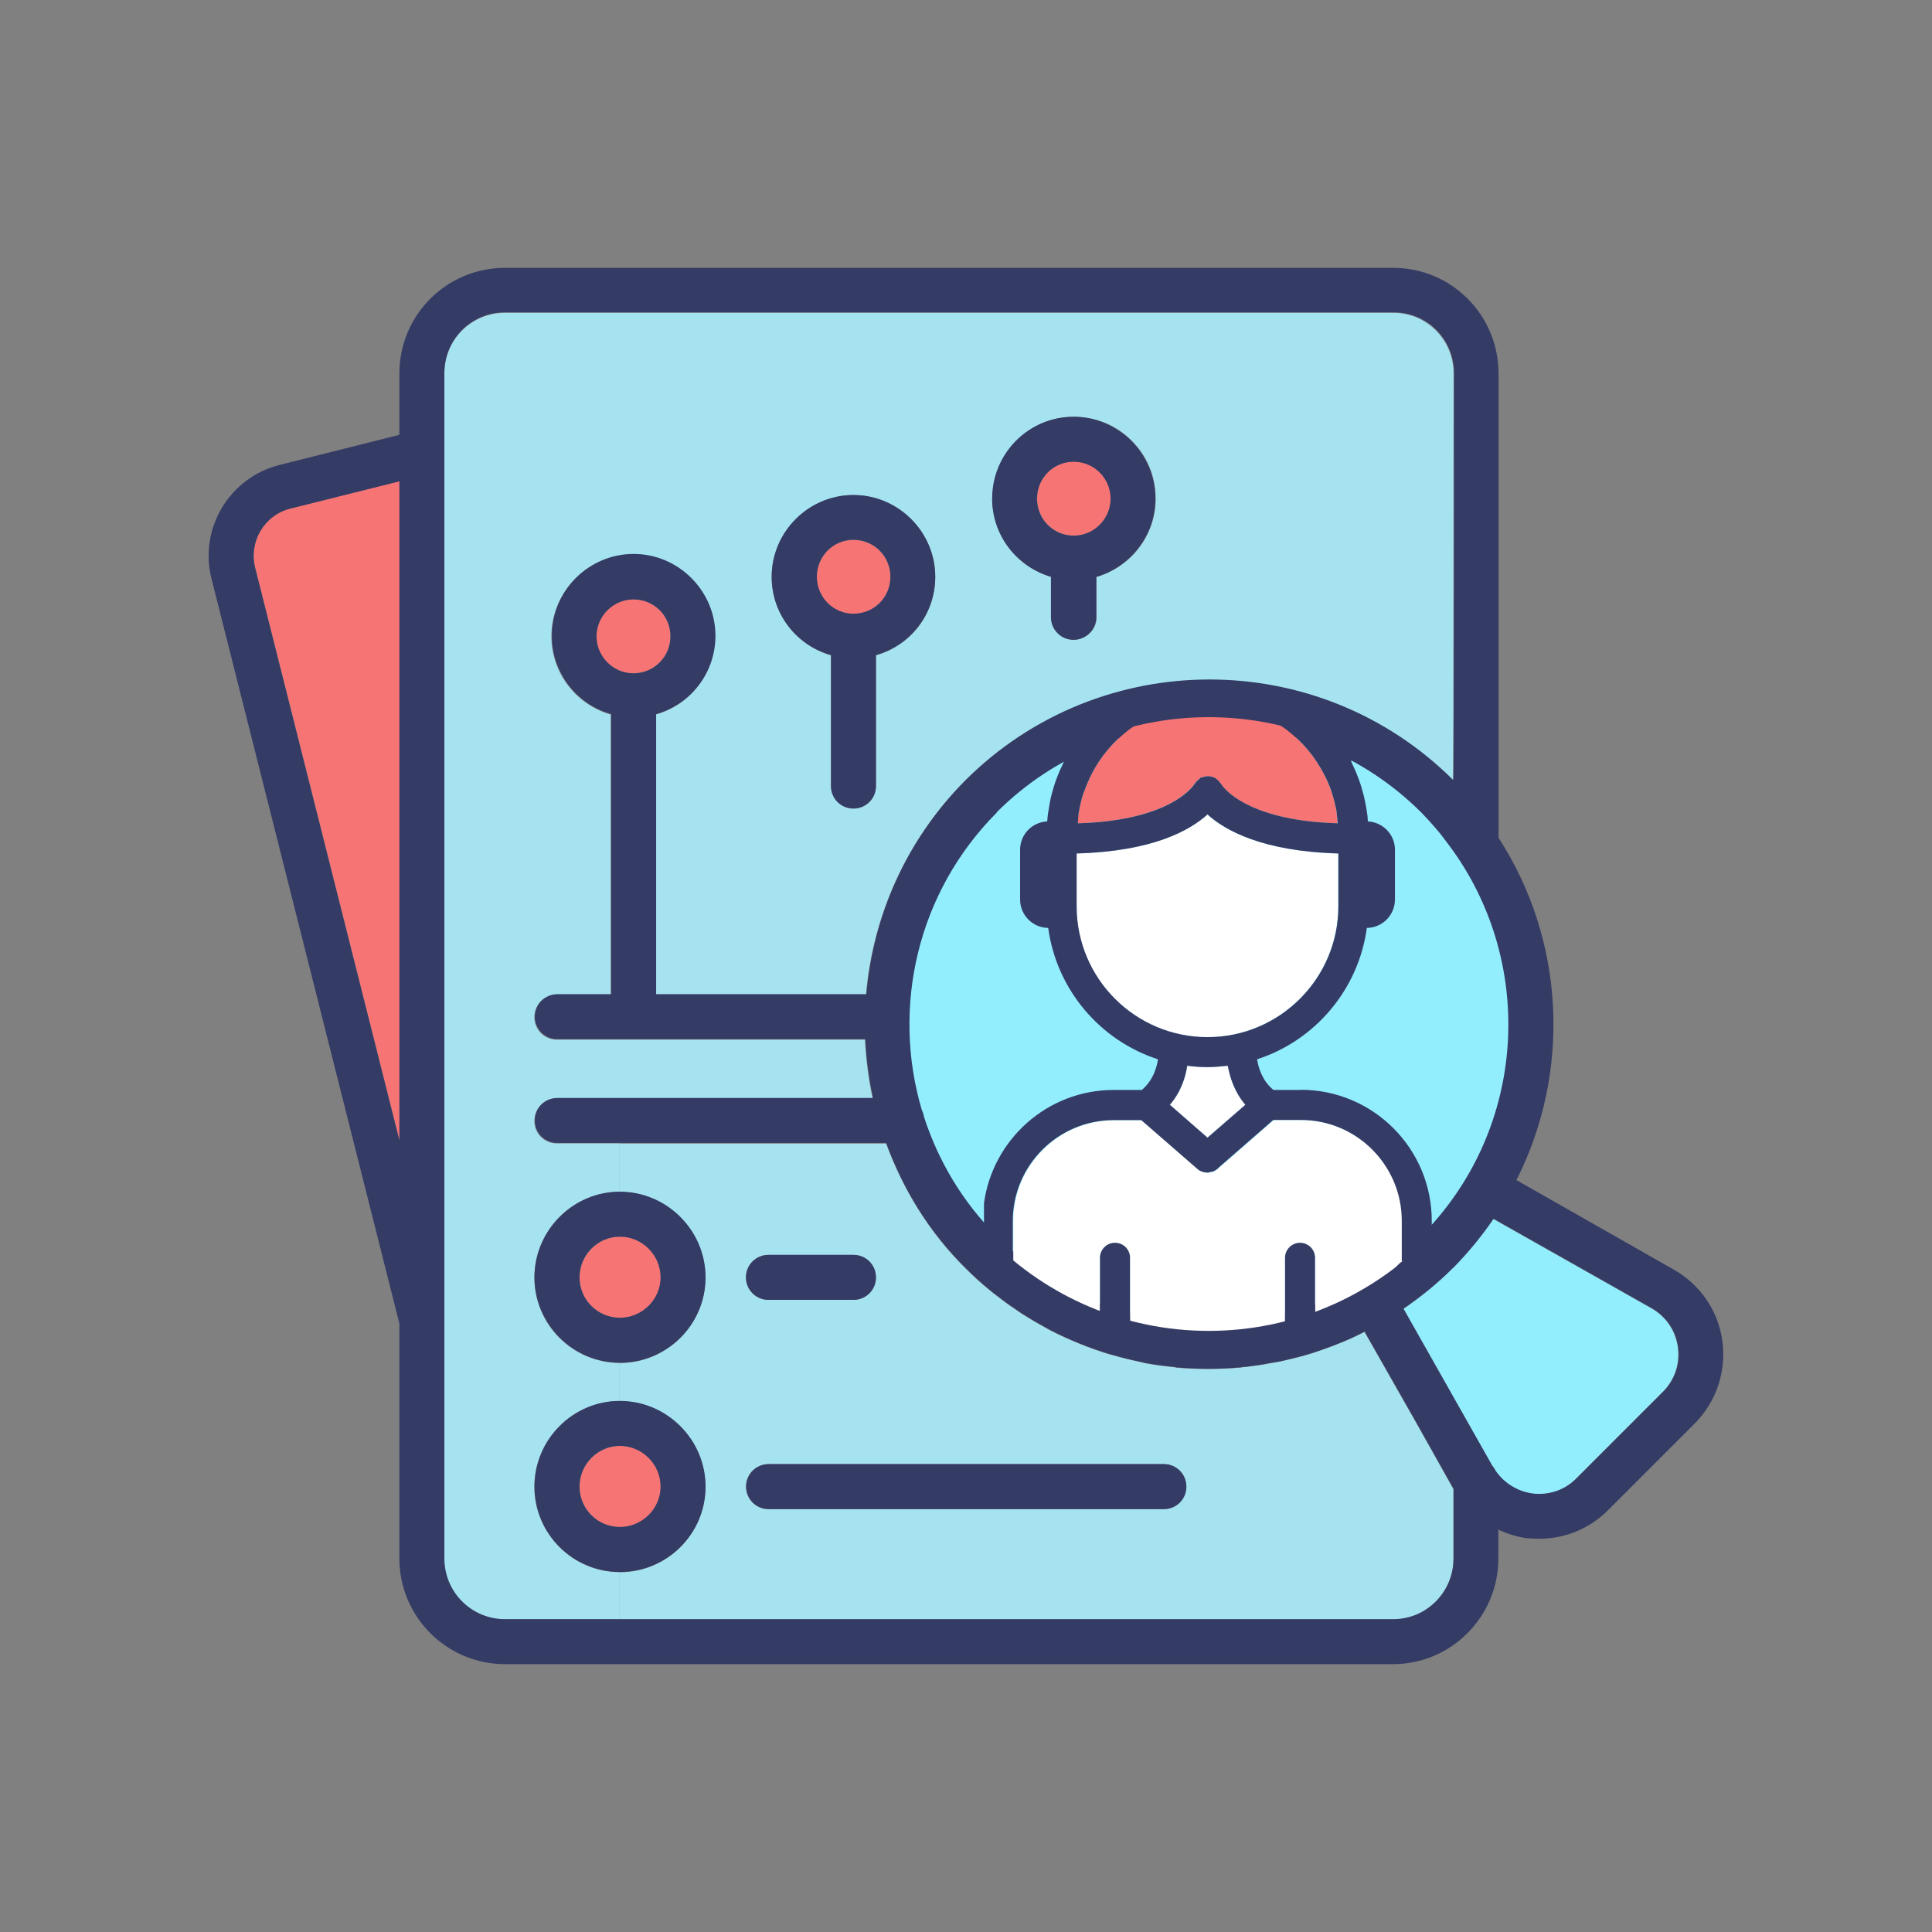
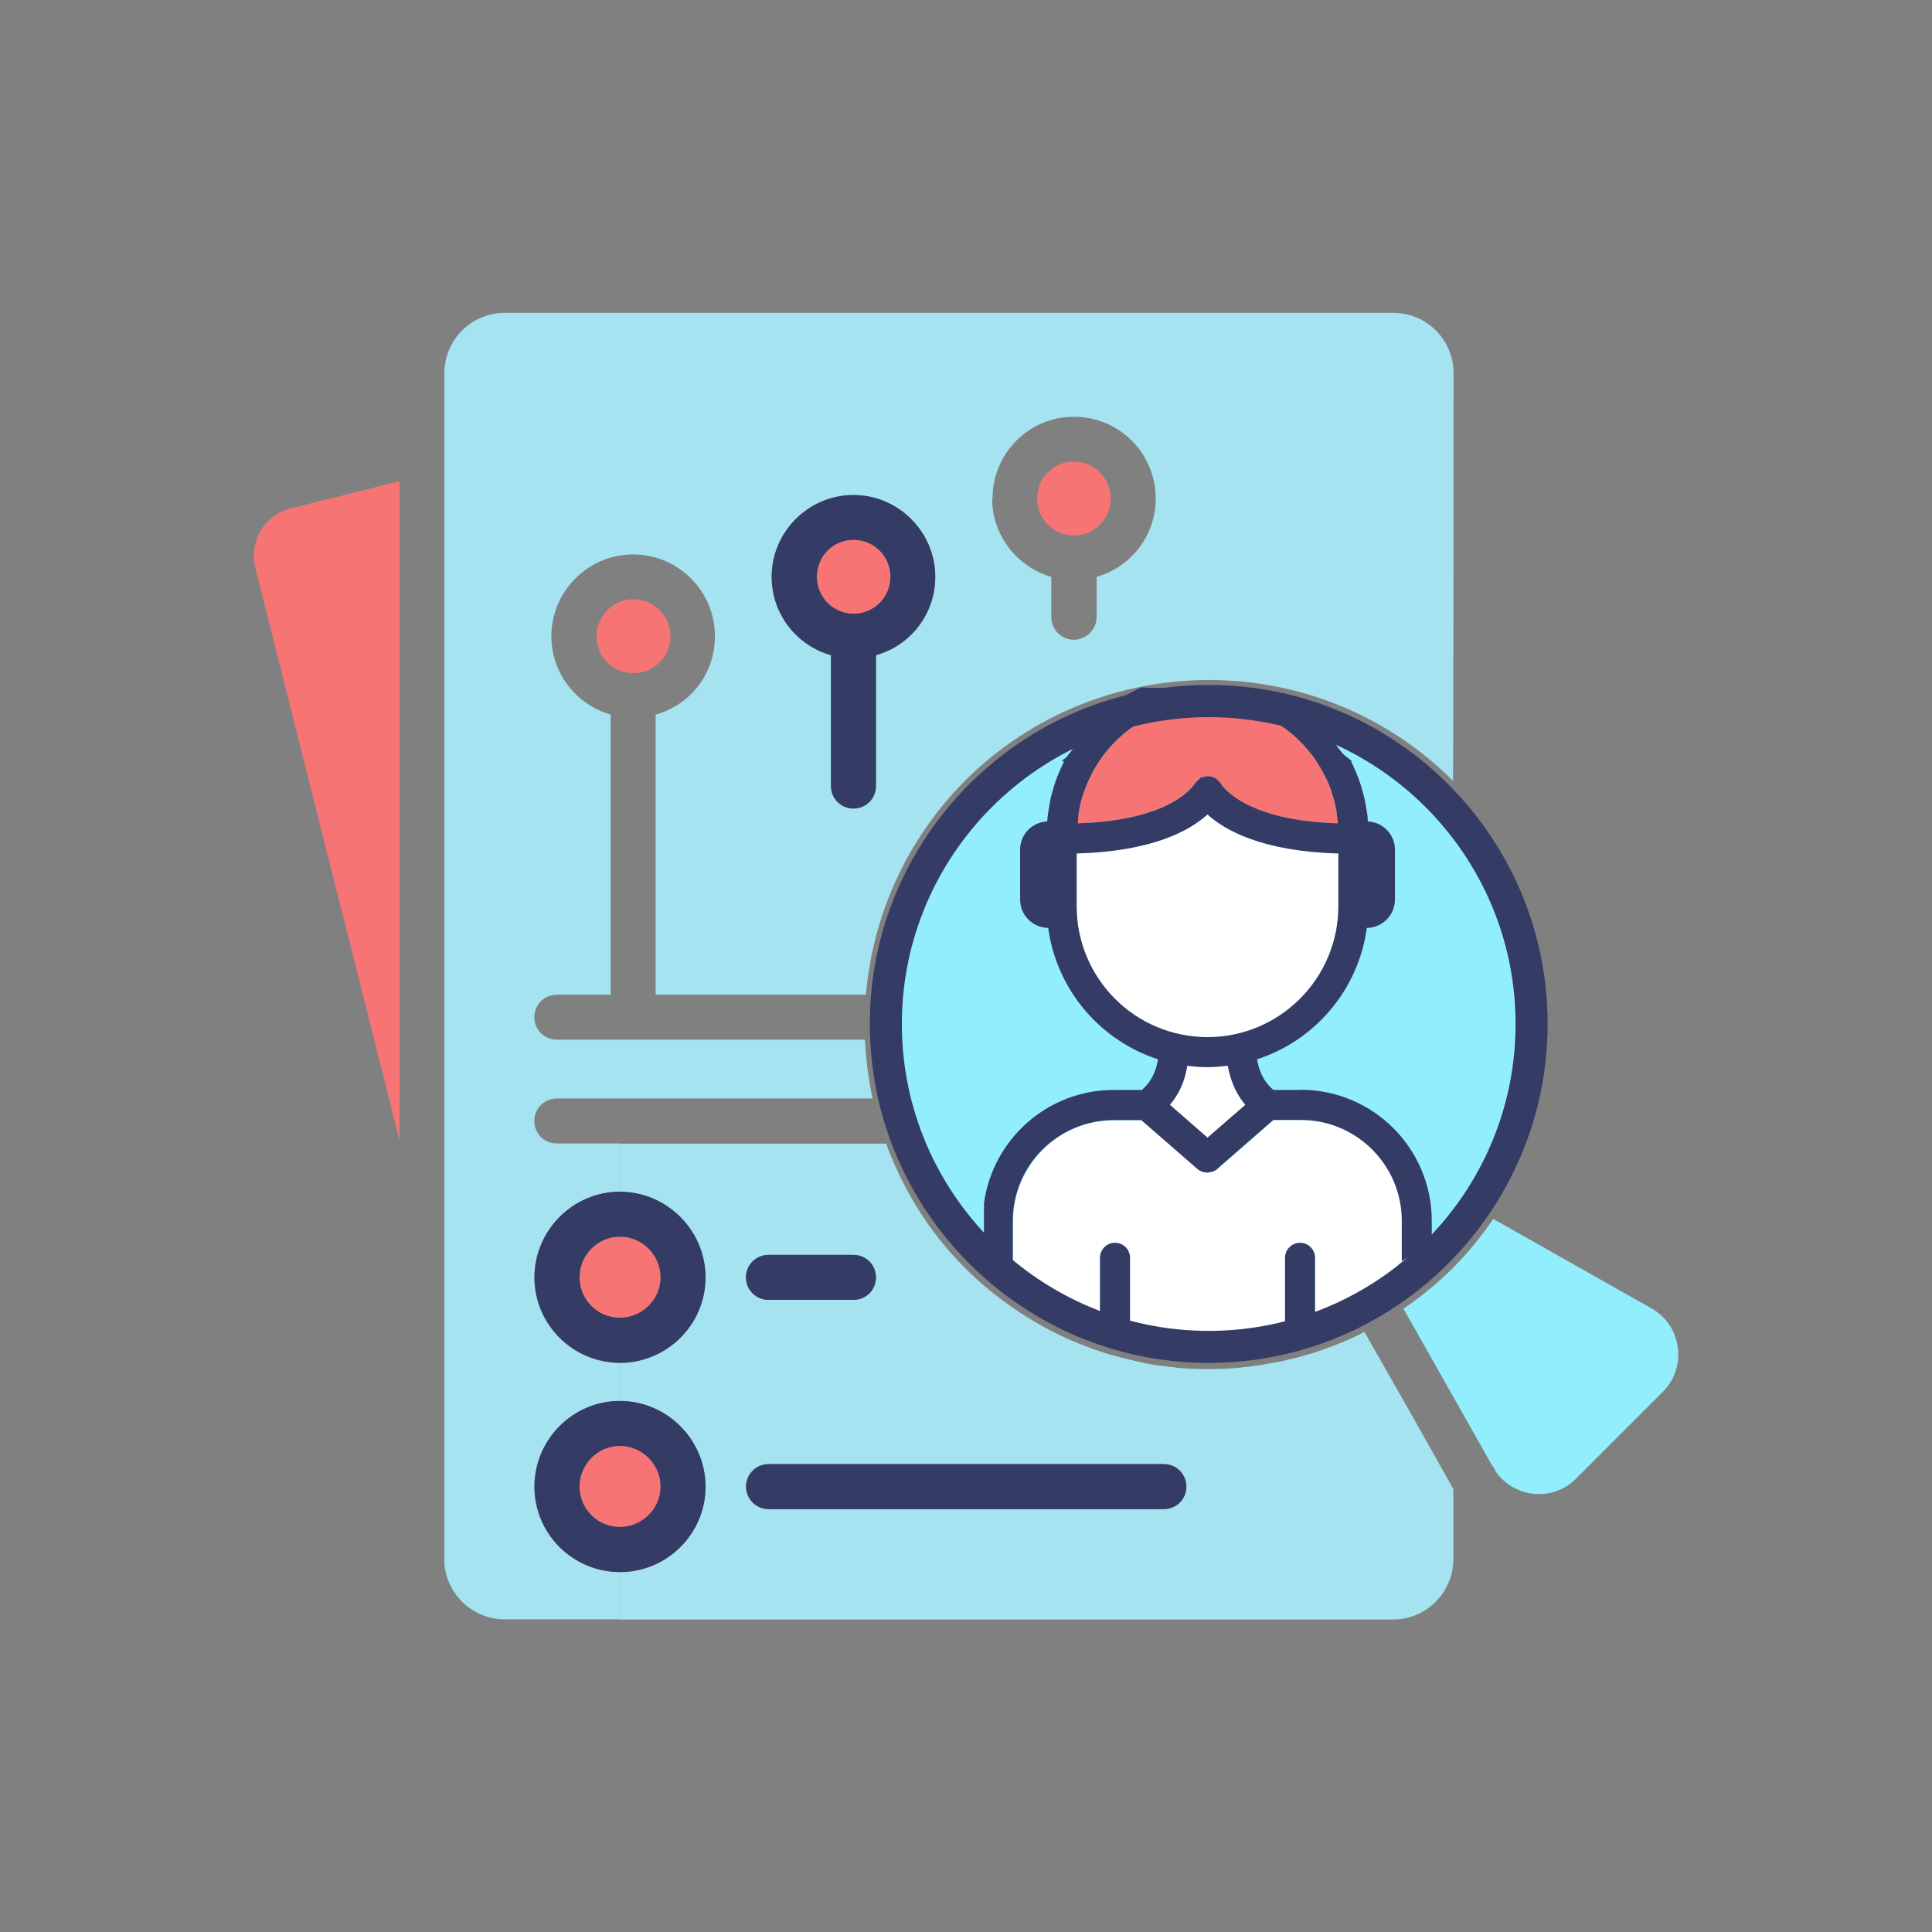
<svg xmlns="http://www.w3.org/2000/svg" id="Livello_1" data-name="Livello 1" viewBox="0 0 113.39 113.39">
  <rect x="0" y="0" width="113.39" height="113.39" fill="#808080" stroke="none" />
  <defs>
    <style>      .cls-1 {        fill: #343b65;      }      .cls-2 {        fill: #f77475;      }      .cls-3 {        fill: #92edfc;      }      .cls-4 {        fill: #fff;      }      .cls-5 {        fill: #a6e3f1;      }    </style>
  </defs>
  <g>
    <circle class="cls-3" cx="70.75" cy="60.17" r="18.25" />
    <path class="cls-2" d="M60.87,29.26c0-1.21.96-2.17,2.15-2.17s2.17.96,2.17,2.17-.96,2.17-2.17,2.17-2.15-.98-2.15-2.17Z" />
    <path class="cls-2" d="M50.09,31.69c1.21,0,2.17.98,2.17,2.17s-.96,2.17-2.17,2.17-2.15-.96-2.15-2.17.96-2.17,2.15-2.17Z" />
    <path class="cls-2" d="M35.01,37.34c0-1.19.98-2.17,2.17-2.17s2.17.98,2.17,2.17-.96,2.17-2.17,2.17-2.17-.96-2.17-2.17Z" />
    <path class="cls-2" d="M38.78,74.97c0,1.3-1.07,2.37-2.39,2.37s-2.37-1.07-2.37-2.37,1.07-2.39,2.37-2.39,2.39,1.07,2.39,2.39Z" />
    <path class="cls-2" d="M38.78,87.25c0,1.3-1.07,2.37-2.39,2.37s-2.37-1.07-2.37-2.37,1.07-2.39,2.37-2.39,2.39,1.07,2.39,2.39Z" />
    <path class="cls-3" d="M87.76,86.29s-.02-.04-.02-.04c-.02-.04-.09-.15-.15-.21l-5.22-9.23c1.02-.7,2-1.49,2.9-2.39.89-.9,1.68-1.86,2.37-2.88l9.27,5.24c.87.49,1.43,1.32,1.56,2.3s-.19,1.92-.89,2.62l-5.07,5.07c-.68.7-1.64,1.02-2.62.89-.89-.13-1.66-.62-2.15-1.36Z" />
    <path class="cls-2" d="M23.45,28.25v38.68l-8.47-33.62c-.38-1.53.55-3.09,2.07-3.47l6.4-1.6Z" />
    <path class="cls-5" d="M45.1,85.93c-.73,0-1.32.58-1.32,1.32s.58,1.32,1.32,1.32h23.2c.73,0,1.32-.6,1.32-1.32s-.58-1.32-1.32-1.32h-23.2ZM52,67.1c.98,2.67,2.5,5.2,4.65,7.33.45.45.92.89,1.41,1.28.13.11.28.23.43.34.36.28.72.55,1.09.79.15.11.32.23.47.32.41.26.83.51,1.24.73.11.06.23.13.34.19,1.13.58,2.3,1.05,3.48,1.41l.23.06c.53.15,1.07.28,1.62.4.08.02.15.04.24.06.58.11,1.19.19,1.77.24.02.02.04.02.04.02,1.26.11,2.52.11,3.77,0,.13-.02.24-.04.36-.04.47-.06.92-.11,1.37-.21.21-.04.43-.08.64-.11.34-.08.68-.17,1-.24.28-.08.56-.15.85-.24.19-.06.38-.13.56-.19.87-.3,1.71-.64,2.52-1.07l2.98,5.24,2.24,3.99v4.09c0,1.96-1.58,3.56-3.54,3.56h-45.39v-2.77c2.77,0,5.03-2.24,5.03-5.01s-2.26-5.03-5.03-5.03v-2.24c2.77,0,5.03-2.26,5.03-5.01s-2.26-5.03-5.03-5.03v-2.84h15.61ZM51.41,74.97c0-.73-.58-1.32-1.32-1.32h-4.99c-.73,0-1.32.58-1.32,1.32s.58,1.32,1.32,1.32h4.99c.73,0,1.32-.6,1.32-1.32Z" />
    <path class="cls-5" d="M58.23,29.26c0,2.18,1.47,4.01,3.47,4.6v2.37c0,.72.6,1.32,1.32,1.32s1.34-.6,1.34-1.32v-2.37c2-.58,3.47-2.41,3.47-4.6,0-2.66-2.15-4.8-4.8-4.8s-4.78,2.15-4.78,4.8ZM50.09,47.46c.73,0,1.32-.58,1.32-1.32v-7.68c2.02-.56,3.48-2.39,3.48-4.6,0-2.64-2.15-4.8-4.8-4.8s-4.8,2.17-4.8,4.8c0,2.2,1.49,4.03,3.48,4.6v7.68c0,.73.6,1.32,1.32,1.32ZM26.08,91.47V21.92c0-1.98,1.58-3.56,3.56-3.56h52.13c1.96,0,3.54,1.58,3.54,3.56,0,0,0,23.9-.04,23.9-7.91-7.89-20.74-7.87-28.63,0-3.48,3.5-5.42,7.97-5.82,12.56h-12.34v-16.44c2.02-.56,3.48-2.39,3.48-4.6,0-2.64-2.15-4.8-4.8-4.8s-4.8,2.17-4.8,4.8c0,2.2,1.49,4.03,3.48,4.6v16.44h-3.16c-.73,0-1.32.58-1.32,1.32s.58,1.32,1.32,1.32h18.08c.06,1.15.21,2.32.45,3.45h-18.53c-.73,0-1.32.58-1.32,1.32s.58,1.32,1.32,1.32h3.69v2.84c-2.75,0-5.01,2.26-5.01,5.03s2.26,5.01,5.01,5.01v2.24c-2.75,0-5.01,2.26-5.01,5.03s2.26,5.01,5.01,5.01v2.77h-6.74c-1.98,0-3.56-1.6-3.56-3.56Z" />
    <path class="cls-1" d="M68.31,85.93c.73,0,1.32.58,1.32,1.32s-.58,1.32-1.32,1.32h-23.2c-.73,0-1.32-.6-1.32-1.32s.58-1.32,1.32-1.32h23.2Z" />
-     <path class="cls-1" d="M63.01,27.1c-1.19,0-2.15.96-2.15,2.17s.96,2.17,2.15,2.17,2.17-.98,2.17-2.17-.96-2.17-2.17-2.17ZM61.7,33.86c-2-.58-3.47-2.41-3.47-4.6,0-2.66,2.15-4.8,4.78-4.8s4.8,2.15,4.8,4.8c0,2.18-1.47,4.01-3.47,4.6v2.37c0,.72-.6,1.32-1.34,1.32s-1.32-.6-1.32-1.32v-2.37Z" />
    <path class="cls-1" d="M50.09,73.65c.73,0,1.32.58,1.32,1.32s-.58,1.32-1.32,1.32h-4.99c-.73,0-1.32-.6-1.32-1.32s.58-1.32,1.32-1.32h4.99Z" />
    <path class="cls-1" d="M51.41,38.45v7.68c0,.73-.58,1.32-1.32,1.32s-1.32-.58-1.32-1.32v-7.68c-2-.56-3.48-2.39-3.48-4.6,0-2.64,2.17-4.8,4.8-4.8s4.8,2.17,4.8,4.8c0,2.2-1.47,4.03-3.48,4.6ZM50.09,36.02c1.21,0,2.17-.96,2.17-2.17s-.96-2.17-2.17-2.17-2.15.98-2.15,2.17.96,2.17,2.15,2.17Z" />
    <path class="cls-1" d="M36.38,72.58c-1.3,0-2.37,1.07-2.37,2.39s1.07,2.37,2.37,2.37,2.39-1.07,2.39-2.37-1.07-2.39-2.39-2.39ZM36.38,79.98c-2.75,0-5.01-2.26-5.01-5.01s2.26-5.03,5.01-5.03,5.03,2.26,5.03,5.03-2.26,5.01-5.03,5.01Z" />
    <path class="cls-1" d="M36.38,84.86c-1.3,0-2.37,1.07-2.37,2.39s1.07,2.37,2.37,2.37,2.39-1.07,2.39-2.37-1.07-2.39-2.39-2.39ZM36.38,92.26c-2.75,0-5.01-2.24-5.01-5.01s2.26-5.03,5.01-5.03,5.03,2.26,5.03,5.03-2.26,5.01-5.03,5.01Z" />
-     <path class="cls-1" d="M37.18,35.18c-1.19,0-2.17.98-2.17,2.17s.98,2.17,2.17,2.17,2.17-.96,2.17-2.17-.96-2.17-2.17-2.17ZM85.27,74.42c-.9.9-1.88,1.69-2.9,2.39l5.22,9.23c.06.06.13.17.15.21,0,0,.02.02.02.04.49.73,1.26,1.22,2.15,1.36.98.13,1.94-.19,2.62-.89l5.07-5.07c.7-.7,1.02-1.64.89-2.62s-.7-1.81-1.56-2.3l-9.27-5.24c-.7,1.02-1.49,1.98-2.37,2.88ZM58.51,47.68c-4.71,4.73-6.18,11.47-4.41,17.46.06.13.11.26.13.41.83,2.56,2.24,4.97,4.28,7.01.4.41.81.77,1.24,1.13.13.11.28.21.41.32.3.23.6.45.92.66.15.11.32.23.47.32.32.19.62.38.94.56.17.08.32.17.47.24.36.19.73.36,1.11.51.11.06.23.11.34.15,1.04.41,2.09.72,3.16.92.02.02.04.02.06.02.51.09,1.02.17,1.53.23.09,0,.19,0,.28.02.43.04.87.06,1.32.06h.38c.41,0,.81-.02,1.21-.06.15-.02.3-.02.47-.04.34-.04.7-.09,1.05-.15.19-.04.38-.06.56-.09.24-.06.49-.11.72-.17,1.21-.3,2.37-.72,3.5-1.26l.02-.02c.43-.21.87-.43,1.28-.7,1.22-.73,2.39-1.6,3.45-2.66,6.03-6.05,6.74-15.42,2.13-22.26-.32-.47-.66-.92-1-1.36-.36-.43-.73-.85-1.13-1.26-3.43-3.41-7.91-5.12-12.39-5.14h-.06c-4.5,0-9.02,1.71-12.45,5.14ZM26.08,91.47c0,1.96,1.58,3.56,3.56,3.56h52.13c1.96,0,3.54-1.6,3.54-3.56v-4.09l-2.24-3.99-2.98-5.24c-.81.43-1.66.77-2.52,1.07-.19.06-.38.13-.56.19-.28.09-.56.17-.85.24-.32.08-.66.17-1,.24-.21.04-.43.08-.64.11-.45.09-.9.15-1.37.21-.11,0-.23.02-.36.04-1.24.11-2.5.11-3.77,0,0,0-.02,0-.04-.02-.58-.06-1.19-.13-1.77-.24-.09-.02-.17-.04-.24-.06-.55-.11-1.09-.24-1.62-.4l-.23-.06c-1.19-.36-2.35-.83-3.48-1.41-.11-.06-.23-.13-.34-.19-.41-.23-.83-.47-1.24-.73-.15-.09-.32-.21-.47-.32-.38-.24-.73-.51-1.09-.79-.15-.11-.3-.23-.43-.34-.49-.4-.96-.83-1.41-1.28-2.15-2.13-3.67-4.65-4.65-7.33h-19.3c-.73,0-1.32-.58-1.32-1.32s.58-1.32,1.32-1.32h18.53c-.24-1.13-.4-2.3-.45-3.45h-18.08c-.73,0-1.32-.6-1.32-1.32s.58-1.32,1.32-1.32h3.16v-16.44c-2-.56-3.48-2.39-3.48-4.6,0-2.64,2.17-4.8,4.8-4.8s4.8,2.17,4.8,4.8c0,2.2-1.47,4.03-3.48,4.6v16.44h12.34c.4-4.6,2.34-9.06,5.82-12.56,7.89-7.87,20.72-7.89,28.63,0,.04,0,.04-23.9.04-23.9,0-1.98-1.58-3.56-3.54-3.56H29.64c-1.98,0-3.56,1.58-3.56,3.56v69.55ZM23.45,77.72l-11.04-43.77c-.36-1.41-.13-2.9.62-4.16.75-1.24,1.96-2.15,3.37-2.5l7.04-1.77v-3.6c0-3.43,2.77-6.2,6.2-6.2h52.13c3.41,0,6.18,2.77,6.18,6.2v27.25c3.92,6.05,4.26,13.75,1.05,20.09l9.21,5.24c1.58.89,2.64,2.43,2.88,4.22.23,1.79-.36,3.56-1.64,4.84l-5.07,5.07c-1.09,1.09-2.52,1.68-4.05,1.68-.26,0-.53-.02-.79-.04-.56-.09-1.09-.26-1.6-.49v1.69c0,3.41-2.77,6.2-6.18,6.2H29.64c-3.43,0-6.2-2.79-6.2-6.2v-13.75ZM14.97,33.31l8.47,33.62V28.25l-6.4,1.6c-1.53.38-2.45,1.94-2.07,3.47Z" />
  </g>
  <g>
    <path class="cls-2" d="M78.45,47.84c.02.15.04.32.05.48-5.5-.16-6.79-2.22-6.84-2.3-.02-.05-.06-.07-.09-.11-.01-.02-.02-.05-.05-.06-.06-.08-.14-.14-.22-.19-.01,0-.01-.01-.01-.01h-.02c-.09-.05-.19-.08-.31-.09h-.01c-.11-.01-.2,0-.31.04-.01,0-.02,0-.04.01-.04.01-.08.01-.12.02-.05.02-.08.07-.12.11-.02.01-.05.02-.07.05-.06.05-.11.11-.14.16-.02.02-.05.05-.06.07s-1.28,2.14-6.84,2.3c.01-.16.01-.33.04-.48.01-.08.02-.15.04-.24.06-.35.14-.71.26-1.05.01-.05.04-.08.05-.12.26-.74.62-1.43,1.1-2.08,1.4-1.87,3.62-3.09,6.14-3.09s4.74,1.22,6.15,3.09c.47.65.85,1.34,1.1,2.08.01.04.02.07.04.12.12.34.2.69.27,1.05.01.08.02.15.02.24Z" />
    <path class="cls-4" d="M73.09,64.84l-2.22,1.93-2.21-1.93c.65-.75.92-1.62,1.02-2.29.39.05.79.08,1.19.08s.8-.04,1.19-.08c.12.67.39,1.54,1.03,2.29Z" />
    <path class="cls-4" d="M60.93,76.52c.74.62,2.01,1.32,3.23,1.8.13,0,.27.04.4.05v-4.54c0-.49.4-.88.88-.88s.88.39.88.88v4.84c.34.08.68.14,1.01.24,2.63.5,5.46.43,8.09-.24v-4.84c0-.49.4-.88.88-.88s.88.39.88.88v4.28c.67-.26,1.33-.55,1.96-.9.55-.31,1.09-.51,1.62-.66.51-1.2,1.02-2.2,1.54-2.52v-2.37c0-3.27-2.66-5.92-5.92-5.92h-1.62l-3.2,2.79c-.11.11-.22.19-.36.24-.05.02-.09.02-.13.02-.06.01-.11.04-.16.04h-.01c-.21,0-.42-.07-.59-.21l-3.3-2.87h-1.62c-3.27,0-5.92,2.66-5.92,5.92v2.85c.12.14.24.61.36,1.25.38.21.76.46,1.12.76Z" />
    <path class="cls-4" d="M78.54,50.09v3.1c0,4.23-3.44,7.68-7.68,7.68s-7.68-3.44-7.68-7.68v-3.1c4.47-.12,6.66-1.36,7.68-2.29,1.02.93,3.22,2.17,7.68,2.29Z" />
    <path class="cls-1" d="M77.18,78.1v-4.28c0-.49-.4-.88-.88-.88s-.88.39-.88.88v4.84c.6-.15,1.19-.34,1.76-.56Z" />
    <path class="cls-1" d="M65.56,78.48c.26.04.51.12.76.18v-4.84c0-.49-.39-.88-.88-.88s-.88.39-.88.88v4.54c.33.02.65.04,1,.11Z" />
    <path class="cls-1" d="M76.37,63.97h-1.63c-.65-.53-.88-1.28-.96-1.8,3.4-1.1,5.95-4.09,6.44-7.71.91-.01,1.65-.75,1.65-1.67v-2.92c0-.89-.71-1.62-1.59-1.66-.01-.11-.01-.21-.02-.32-.01-.11-.04-.21-.05-.33-.04-.24-.08-.47-.13-.69-.02-.12-.06-.24-.09-.35-.06-.22-.12-.45-.2-.66-.04-.11-.07-.21-.12-.32-.09-.25-.2-.48-.31-.72-.02-.05-.05-.11-.07-.15h.06c-.14-.11-.29-.22-.43-.33-.47-.47-.78-1.02-.99-1.65-.72-.81-1.59-1.49-2.55-2.01-.84.11-1.69.1-2.53-.04-.21-.03-1.97-.24-1.71-.24-.55-.04-1.09-.07-1.65-.05-.87.03-1.69.04-2.51,0-1.31.59-2.47,1.46-3.38,2.55h-.05c-.09.24-.18.47-.31.7-.21.28-.43.56-.64.83-.09.09-.21.15-.3.24h.15c-.02.06-.04.11-.06.15-.12.24-.22.47-.32.72-.04.11-.08.21-.12.32-.07.21-.14.43-.2.66-.04.12-.06.24-.09.35-.05.22-.08.46-.12.69-.02.12-.04.22-.05.33-.01.11-.02.21-.03.32-.88.04-1.59.76-1.59,1.66v2.92c0,.92.74,1.66,1.65,1.67.49,3.62,3.04,6.61,6.44,7.71-.07.52-.31,1.27-.95,1.8h-1.65c-3.88,0-7.1,2.9-7.61,6.65v2.25c.26.19.53.39.76.62.32.33.62.67.93,1.02v-2.85c0-3.27,2.66-5.92,5.92-5.92h1.62l3.3,2.87c.16.14.38.21.59.21h.01c.06,0,.11-.02.16-.04.04,0,.08,0,.13-.02.14-.05.26-.13.36-.24l3.2-2.79h1.62c3.27,0,5.92,2.66,5.92,5.92v2.37c.59-.36,1.18-.72,1.76-1.08v-1.29c0-4.24-3.44-7.69-7.69-7.69ZM63.29,47.84c.01-.08.02-.15.04-.24.06-.35.14-.71.26-1.05.01-.05.04-.08.05-.12.26-.74.62-1.43,1.1-2.08,1.4-1.87,3.62-3.09,6.14-3.09s4.74,1.22,6.15,3.09c.47.65.85,1.34,1.11,2.08.01.04.02.07.03.12.12.34.2.69.27,1.05.01.08.02.15.02.24.02.15.04.32.05.48-5.5-.16-6.79-2.22-6.84-2.3-.02-.05-.06-.07-.09-.11-.01-.02-.02-.05-.05-.06-.06-.08-.14-.14-.22-.19-.01,0-.01-.01-.01-.01h-.02c-.09-.05-.19-.08-.31-.09h-.01c-.11-.01-.2,0-.31.04-.01,0-.02,0-.04.01-.04.01-.08.01-.12.02-.05.02-.08.07-.12.11-.02.01-.05.02-.07.05-.06.05-.11.11-.14.16-.02.02-.05.05-.06.07-.01.02-1.28,2.14-6.84,2.3.01-.16.01-.33.04-.48ZM63.19,53.19v-3.1c4.47-.12,6.66-1.36,7.68-2.29,1.02.93,3.22,2.17,7.68,2.29v3.1c0,4.23-3.44,7.68-7.68,7.68s-7.68-3.44-7.68-7.68ZM70.87,66.77l-2.21-1.93c.65-.75.92-1.62,1.02-2.29.39.05.79.08,1.19.08s.8-.04,1.19-.08c.12.67.39,1.54,1.03,2.29l-2.22,1.93Z" />
  </g>
  <path class="cls-1" d="M70.94,79.99c-10.97,0-19.89-8.93-19.89-19.9s8.92-19.89,19.89-19.89,19.89,8.92,19.89,19.89-8.92,19.9-19.89,19.9ZM70.94,42.09c-9.93,0-18.01,8.08-18.01,18.01s8.08,18.01,18.01,18.01,18.01-8.08,18.01-18.01-8.08-18.01-18.01-18.01Z" />
</svg>